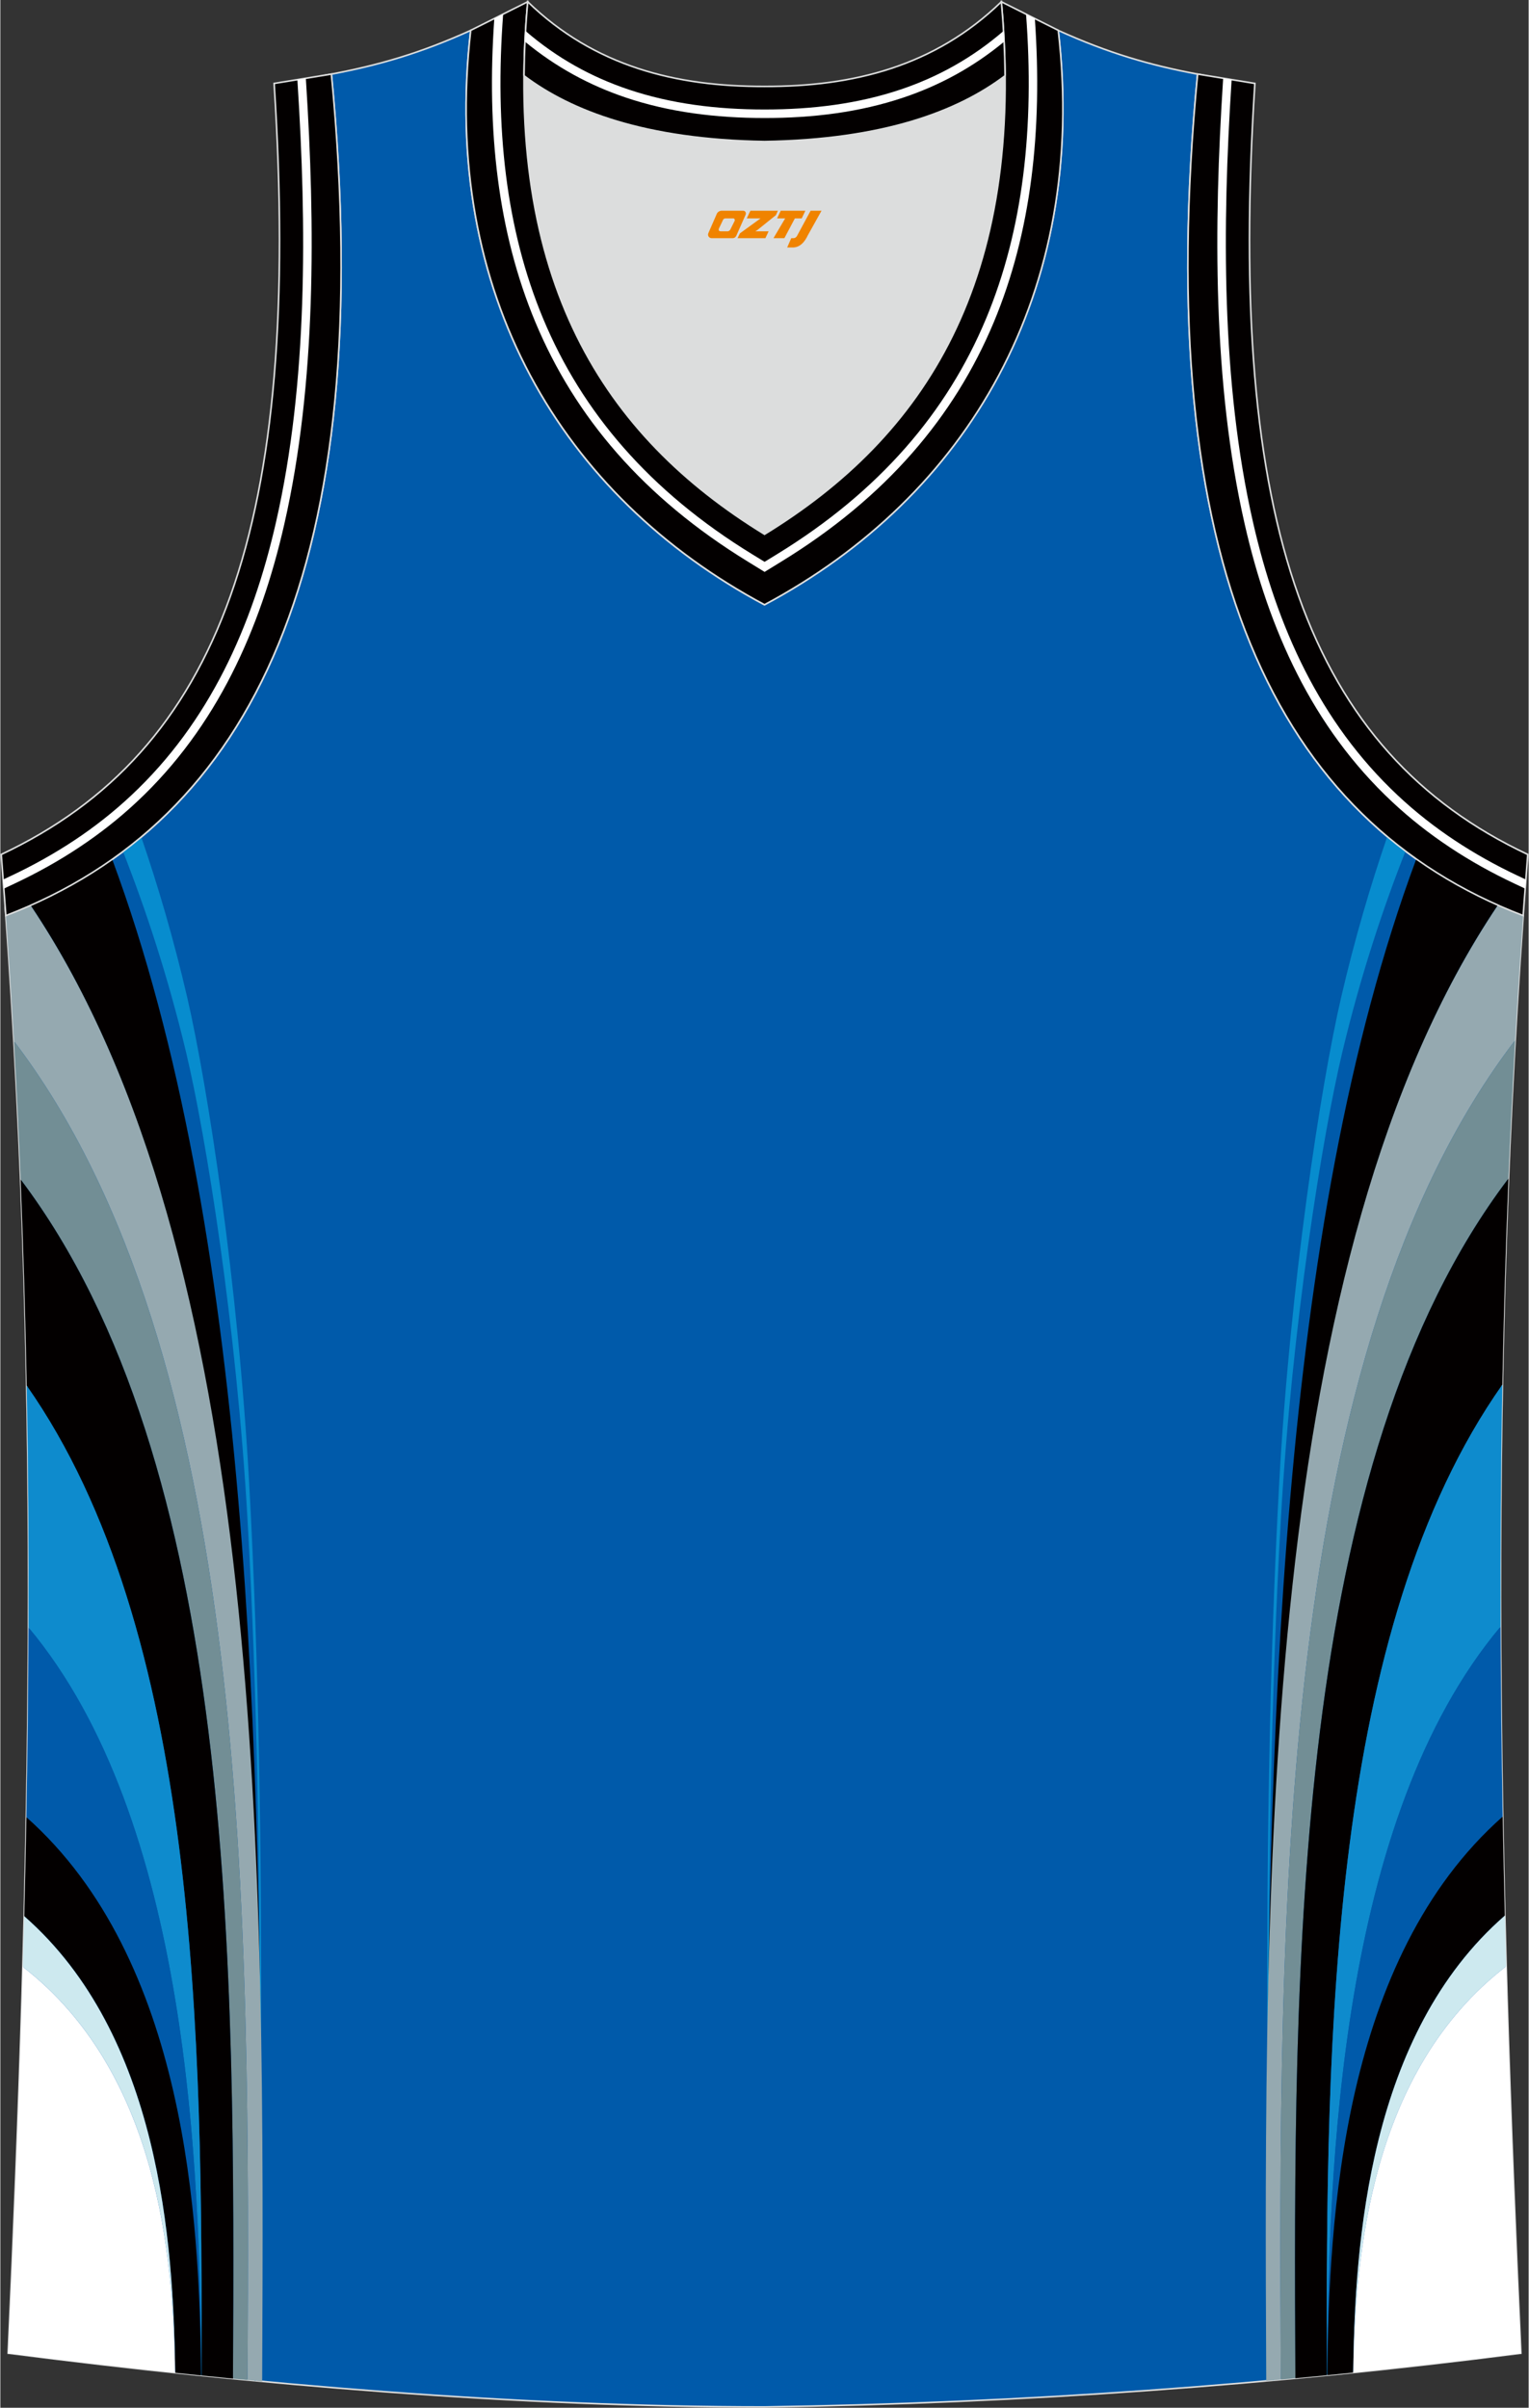
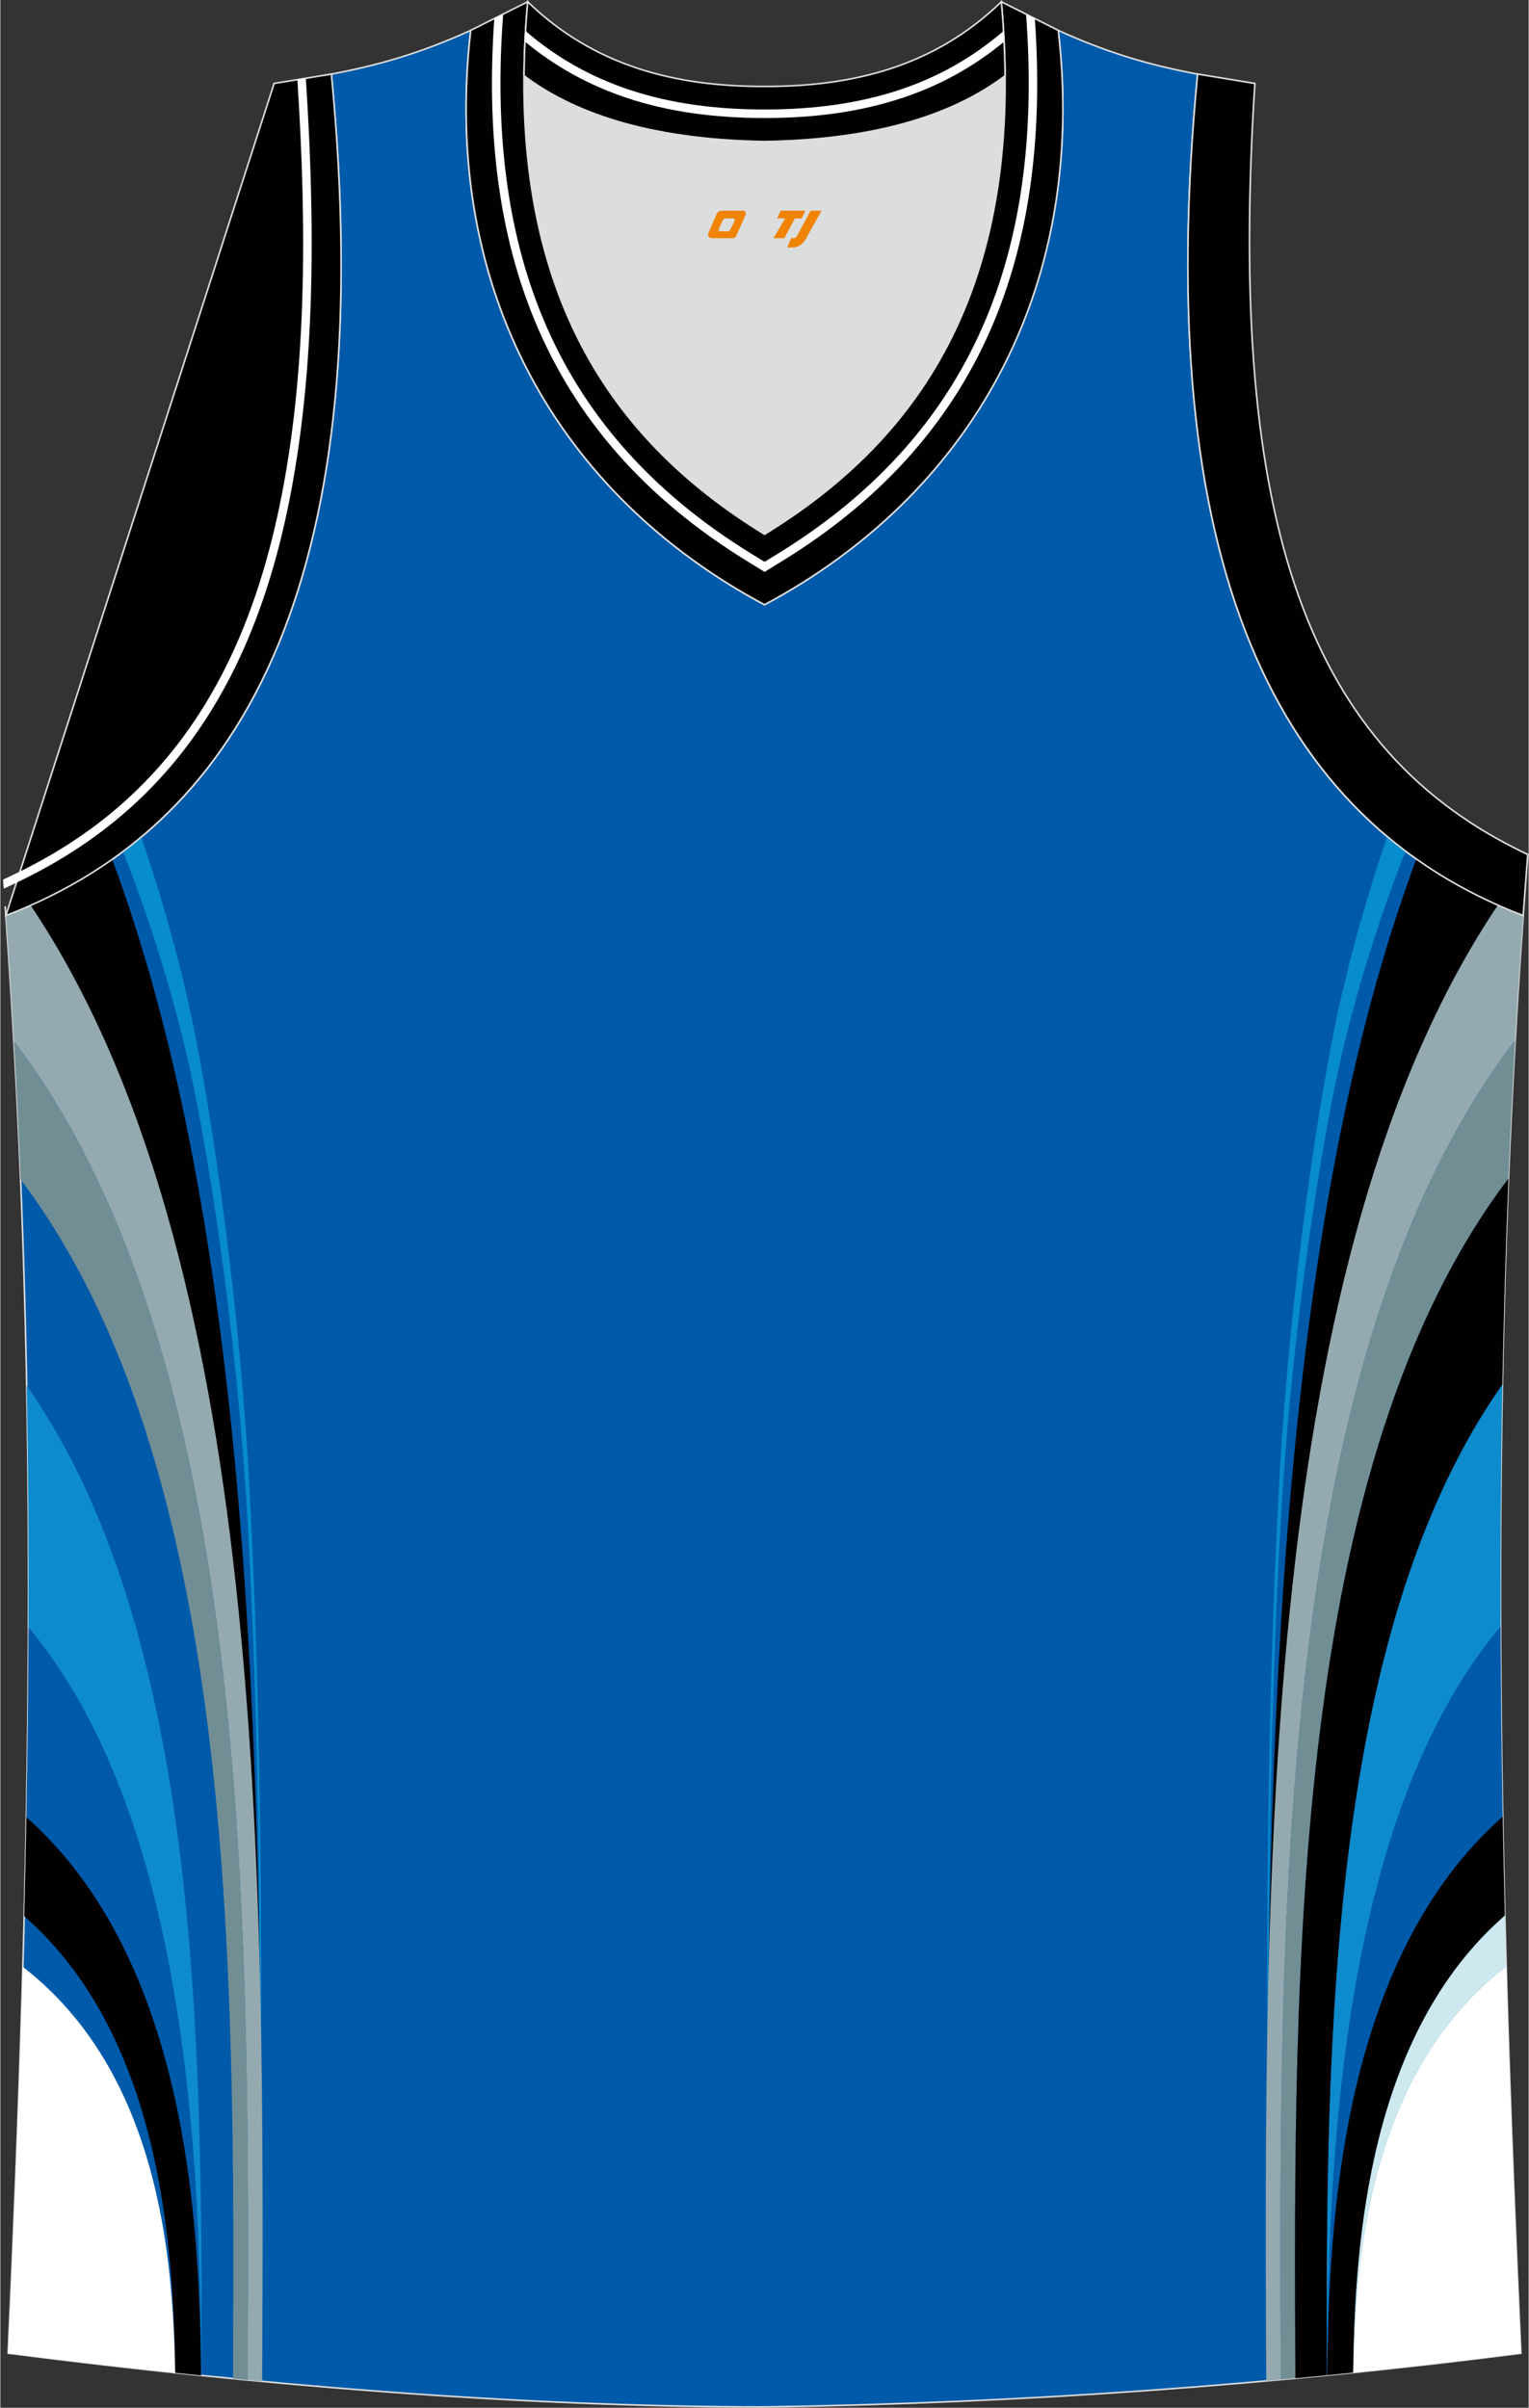
<svg xmlns="http://www.w3.org/2000/svg" version="1.1" id="图层_1" x="0px" y="0px" width="378.5px" height="596px" viewBox="0 0 378.42 596.14" enable-background="new 0 0 378.42 596.14" xml:space="preserve">
  <rect x="0" y="0" width="378.42" height="596.14" fill="#333333" stroke="none" />
  <path fill-rule="evenodd" clip-rule="evenodd" fill="#005AAA" stroke="#DCDDDD" stroke-width="0.4" stroke-miterlimit="22.926" d="   M189.19,595.94c0.02,0,0.03,0,0.06,0H189.19L189.19,595.94L189.19,595.94L189.19,595.94L189.19,595.94L189.19,595.94z    M189.24,595.94c64.07-0.93,126.12-5.47,187.25-13.29c-5.35-116.57-8.2-234.07,0.58-355.94h-0.01   c-60.89-23.29-92.29-86.6-80.61-208.35h0.02c-11.89-2.24-22.04-5.18-34.53-10.83c7.48,65.03-22.54,115.4-72.74,142.2   c-50.19-26.8-80.22-77.19-72.74-142.2c-12.49,5.65-22.63,8.58-34.53,10.83h0.02C93.67,140.11,62.26,203.41,1.37,226.7l-0.18-2.32   c8.98,122.71,6.14,240.97,0.75,358.26C62.58,590.4,128.16,595.94,189.24,595.94z" />
  <g>
    <g>
      <path fill-rule="evenodd" clip-rule="evenodd" fill="#078CCE" d="M63.21,589.48c0.82-27.82,3.36-132.38-1.6-222.27     c-2.72-49.3-10.31-98.55-15.34-120.27c-3.37-14.53-7.29-27.8-11.38-39.69c-1.47,1.23-2.98,2.43-4.52,3.58     c5.56,14.12,11.07,30.71,15.57,49.5c5,20.89,12.55,68.26,15.25,115.67c4.91,86.14,2.57,186.28,1.79,213.46L63.21,589.48z" />
      <path fill-rule="evenodd" clip-rule="evenodd" fill="#030000" d="M64.6,547.36c0.04-115.18-2.95-243.21-36.9-334.58     c-6.27,4.43-13.01,8.21-20.2,11.39C59.61,301.79,64.48,431.39,64.6,547.36z" />
      <path fill-rule="evenodd" clip-rule="evenodd" fill="#95A9B0" d="M64.83,589.63c0.55-125.4,1.25-278.25-57.33-365.45     c-2.01,0.89-4.05,1.73-6.12,2.53l-0.18-2.32c0.82,11.16,1.54,22.29,2.16,33.38c58.89,77.36,58.39,217,57.85,331.52L64.83,589.63z" />
      <path fill-rule="evenodd" clip-rule="evenodd" fill="#728E95" d="M61.21,589.29c0.54-114.51,1.04-254.15-57.85-331.52     c0.65,11.45,1.2,22.87,1.66,34.25c53.38,70.7,53.09,194.67,52.58,296.92L61.21,589.29z" />
-       <path fill-rule="evenodd" clip-rule="evenodd" fill="#030000" d="M57.6,588.94c0.51-102.24,0.8-226.21-52.58-296.92     c0.69,17.09,1.19,34.11,1.51,51.05c42.43,60.51,43.61,161.13,43.25,245.08C52.38,588.42,54.99,588.68,57.6,588.94z" />
      <path fill-rule="evenodd" clip-rule="evenodd" fill="#0E8BCD" d="M49.78,588.16c0.35-83.95-0.82-184.57-43.25-245.08     c0.38,20.04,0.51,39.99,0.44,59.86c39.88,47.69,42.49,134.54,42.75,185.21L49.78,588.16z" />
      <path fill-rule="evenodd" clip-rule="evenodd" fill="#005AAA" d="M49.71,588.15c-0.26-50.67-2.87-137.52-42.75-185.21     c-0.06,15.71-0.24,31.37-0.52,46.99c39.67,35.26,42.91,99.55,43.25,138.23L49.71,588.15z" />
      <path fill-rule="evenodd" clip-rule="evenodd" fill="#030000" d="M49.7,588.15c-0.34-38.68-3.59-102.96-43.25-138.23     c-0.15,8.18-0.33,16.35-0.53,24.52c33.56,29.39,36.97,80.81,37.38,113.04C45.43,587.71,47.56,587.93,49.7,588.15z" />
-       <path fill-rule="evenodd" clip-rule="evenodd" fill="#CDE9EF" d="M43.29,587.48c-0.41-32.24-3.83-83.65-37.38-113.05     c-0.1,4.18-0.22,8.37-0.33,12.54c33.5,25.98,37.23,71.5,37.7,100.5L43.29,587.48z" />
      <path fill-rule="evenodd" clip-rule="evenodd" fill="#FFFFFF" d="M43.28,587.48c-0.48-29-4.2-74.52-37.7-100.5     c-0.9,32.01-2.18,63.87-3.64,95.67C15.51,584.38,29.32,586.01,43.28,587.48z" />
    </g>
    <g>
      <path fill-rule="evenodd" clip-rule="evenodd" fill="#078CCE" d="M315.05,589.36c-0.82-27.99-3.35-132.39,1.6-222.15     c2.72-49.3,10.31-98.55,15.34-120.27c3.38-14.57,7.32-27.88,11.42-39.8c1.48,1.24,2.98,2.44,4.52,3.59     c-5.58,14.14-11.1,30.77-15.61,49.6c-5,20.89-12.55,68.26-15.25,115.67c-4.9,86.02-2.58,186-1.79,213.34L315.05,589.36z" />
      <path fill-rule="evenodd" clip-rule="evenodd" fill="#030000" d="M313.66,547.36c-0.04-115.22,2.95-243.3,36.94-334.68     c6.27,4.44,13.01,8.23,20.2,11.43C318.66,301.72,313.78,431.36,313.66,547.36z" />
      <path fill-rule="evenodd" clip-rule="evenodd" fill="#95A9B0" d="M313.44,589.5c-0.56-125.41-1.23-278.22,57.37-365.39     c2.05,0.91,4.13,1.77,6.25,2.59h0.01c-0.74,10.31-1.4,20.58-1.98,30.83c-59.06,77.29-58.58,217.03-58.04,331.64     C315.85,589.28,314.64,589.39,313.44,589.5z" />
      <path fill-rule="evenodd" clip-rule="evenodd" fill="#728E95" d="M317.05,589.17c-0.54-114.61-1.02-254.35,58.04-331.64     c-0.65,11.45-1.2,22.87-1.67,34.25c-53.54,70.64-53.27,194.71-52.76,297.05C319.46,588.95,318.26,589.06,317.05,589.17z" />
      <path fill-rule="evenodd" clip-rule="evenodd" fill="#030000" d="M320.66,588.84c-0.51-102.34-0.78-226.41,52.76-297.05     c-0.7,17.09-1.19,34.1-1.51,51.04c-42.59,60.47-43.78,161.21-43.43,245.26C325.88,588.34,323.27,588.59,320.66,588.84z" />
      <path fill-rule="evenodd" clip-rule="evenodd" fill="#0E8BCD" d="M328.48,588.09c-0.35-84.05,0.84-184.79,43.43-245.26     c-0.38,20.06-0.51,40.02-0.44,59.91c-40.02,47.62-42.66,134.59-42.92,185.34L328.48,588.09z" />
      <path fill-rule="evenodd" clip-rule="evenodd" fill="#005AAA" d="M328.55,588.08c0.26-50.75,2.9-137.72,42.92-185.34     c0.05,15.72,0.24,31.4,0.52,47.03c-39.8,35.21-43.08,99.56-43.42,138.31L328.55,588.08z" />
      <path fill-rule="evenodd" clip-rule="evenodd" fill="#030000" d="M328.57,588.08c0.35-38.74,3.62-103.1,43.42-138.31     c0.15,8.18,0.33,16.36,0.53,24.52c-33.7,29.35-37.14,80.85-37.55,113.14C332.84,587.65,330.7,587.87,328.57,588.08z" />
      <path fill-rule="evenodd" clip-rule="evenodd" fill="#CDE9EF" d="M334.97,587.43c0.41-32.29,3.85-83.79,37.55-113.14     c0.1,4.19,0.22,8.38,0.33,12.56c-33.64,25.94-37.39,71.53-37.87,100.58L334.97,587.43z" />
      <path fill-rule="evenodd" clip-rule="evenodd" fill="#FFFFFF" d="M334.98,587.43c0.48-29.06,4.23-74.64,37.87-100.58     c0.9,32.05,2.18,63.96,3.64,95.8C362.71,584.41,348.88,586.01,334.98,587.43z" />
    </g>
  </g>
  <path fill-rule="evenodd" clip-rule="evenodd" fill="#DCDDDD" d="M189.22,35.06c29.54-0.47,47.92-7.52,59.5-16.25   c0.02-0.07,0.03-0.13,0.06-0.19c0.54,57.91-23.58,91.62-59.56,113.67c-35.98-22.05-60.08-55.75-59.56-113.67   c0.02,0.07,0.03,0.13,0.06,0.19C141.29,27.54,159.68,34.59,189.22,35.06z" />
-   <path fill-rule="evenodd" clip-rule="evenodd" fill="#030000" stroke="#DCDDDD" stroke-width="0.4" stroke-miterlimit="22.926" d="   M1.36,226.69c60.89-23.29,92.29-86.6,80.61-208.35l-14.18,2.32c7.03,109.5-13.41,165.4-67.57,190.9L1.36,226.69z" />
+   <path fill-rule="evenodd" clip-rule="evenodd" fill="#030000" stroke="#DCDDDD" stroke-width="0.4" stroke-miterlimit="22.926" d="   M1.36,226.69c60.89-23.29,92.29-86.6,80.61-208.35l-14.18,2.32L1.36,226.69z" />
  <path fill-rule="evenodd" clip-rule="evenodd" fill="#FFFFFF" d="M75.64,19.37l0.05,0.77c1.14,17.76,1.78,36.43,1.15,55.03   c-0.64,18.62-2.55,37.17-6.54,54.65c-2.96,13-7.14,25.53-13.04,37.14c-5.91,11.62-13.55,22.3-23.43,31.54   c-4.48,4.2-9.28,7.96-14.35,11.32c-5.05,3.36-10.38,6.32-15.92,8.93l-2.72,1.28l-0.17-2.25l2-0.94c5.44-2.56,10.67-5.48,15.65-8.78   c4.97-3.3,9.68-6.99,14.07-11.11c9.69-9.07,17.19-19.55,22.99-30.95c5.81-11.43,9.93-23.8,12.86-36.65   c3.96-17.35,5.86-35.75,6.49-54.24c0.63-18.51-0.01-37.11-1.15-54.83l-0.04-0.57L75.64,19.37z" />
  <path fill-rule="evenodd" clip-rule="evenodd" fill="#030000" stroke="#DCDDDD" stroke-width="0.4" stroke-miterlimit="22.926" d="   M130.58,0.44c-6.17,69.21,19.06,107.57,58.64,131.84c39.58-24.26,64.82-62.62,58.64-131.84l14.09,7.07   c7.49,65.03-22.54,115.4-72.74,142.21c-50.19-26.81-80.22-77.19-72.74-142.21L130.58,0.44z" />
  <path fill-rule="evenodd" clip-rule="evenodd" fill="#FFFFFF" d="M256.15,4.59c1.95,27.81-0.92,53.04-10.16,75.17   c-9.8,23.46-26.73,43.43-52.63,59.3l-3.58,2.2l-0.55,0.34l-0.55-0.34l-3.58-2.2c-25.9-15.88-42.83-35.85-52.63-59.31   c-9.24-22.13-12.12-47.36-10.16-75.17l2.19-1.1c-2.1,27.98,0.67,53.31,9.92,75.46c9.63,23.05,26.28,42.68,51.78,58.31l3.03,1.86   l3.03-1.86c25.5-15.63,42.16-35.26,51.79-58.31c9.25-22.15,12.02-47.48,9.92-75.46L256.15,4.59z" />
  <path fill-rule="evenodd" clip-rule="evenodd" fill="#030000" stroke="#DCDDDD" stroke-width="0.4" stroke-miterlimit="22.926" d="   M130.58,0.44c16.54,16.03,36.76,21.01,58.64,20.96c21.88,0.06,42.09-4.93,58.64-20.96c0.56,6.31,0.86,12.35,0.92,18.15   c-0.02,0.07-0.03,0.15-0.06,0.21c-11.58,8.74-29.96,15.78-59.49,16.25c-29.54-0.47-47.92-7.52-59.5-16.25   c-0.02-0.07-0.04-0.15-0.06-0.21C129.72,12.78,130.01,6.74,130.58,0.44z" />
  <path fill-rule="evenodd" clip-rule="evenodd" fill="#FFFFFF" d="M248.54,10.32c-7.69,6.37-16.04,10.85-24.95,13.84   c-10.74,3.61-22.26,5.07-34.37,5.06c-12.11,0-23.63-1.45-34.37-5.07c-8.9-3-17.26-7.48-24.95-13.84c0.04-0.88,0.09-1.76,0.14-2.64   c7.81,6.74,16.35,11.41,25.48,14.48c10.51,3.54,21.82,4.96,33.71,4.96c11.89,0,23.2-1.42,33.71-4.96   c9.13-3.07,17.66-7.75,25.47-14.49C248.45,8.57,248.5,9.45,248.54,10.32z" />
  <path fill-rule="evenodd" clip-rule="evenodd" fill="#030000" stroke="#DCDDDD" stroke-width="0.4" stroke-miterlimit="22.926" d="   M377.06,226.69c-60.89-23.29-92.29-86.6-80.61-208.35l14.18,2.32c-7.03,109.5,13.41,165.4,67.57,190.9L377.06,226.69z" />
-   <path fill-rule="evenodd" clip-rule="evenodd" fill="#FFFFFF" d="M302.78,19.37l-0.05,0.77c-1.14,17.76-1.78,36.43-1.15,55.03   c0.64,18.62,2.55,37.17,6.54,54.65c2.96,13,7.14,25.53,13.04,37.14c5.91,11.62,13.55,22.3,23.43,31.54   c4.48,4.2,9.28,7.96,14.35,11.32c5.05,3.36,10.38,6.32,15.92,8.93l2.72,1.28l0.17-2.25l-2-0.94c-5.44-2.56-10.67-5.48-15.65-8.78   c-4.97-3.3-9.68-6.99-14.07-11.11c-9.69-9.07-17.19-19.55-22.99-30.95c-5.81-11.43-9.93-23.8-12.86-36.65   c-3.96-17.35-5.86-35.75-6.49-54.24c-0.63-18.51,0.01-37.11,1.15-54.83l0.04-0.57L302.78,19.37z" />
  <g>
    <path fill="#F08300" d="M200.63,52.17l-3.4,6.3c-0.2,0.3-0.5,0.5-0.8,0.5h-0.6l-1,2.3h1.2c2,0.1,3.2-1.5,3.9-3L203.33,52.17h-2.5L200.63,52.17z" />
    <polygon fill="#F08300" points="193.43,52.17 ,199.33,52.17 ,198.43,54.07 ,196.73,54.07 ,194.13,58.97 ,191.43,58.97 ,194.33,54.07 ,192.33,54.07 ,193.23,52.17" />
-     <polygon fill="#F08300" points="187.43,57.27 ,186.93,57.27 ,187.43,56.97 ,192.03,53.27 ,192.53,52.17 ,185.73,52.17 ,185.43,52.77 ,184.83,54.07 ,187.63,54.07 ,188.23,54.07 ,183.13,57.77    ,182.53,58.97 ,189.13,58.97 ,189.43,58.97 ,190.23,57.27" />
    <path fill="#F08300" d="M183.93,52.17H178.63C178.13,52.17,177.63,52.47,177.43,52.87L175.33,57.67C175.03,58.27,175.43,58.97,176.13,58.97h5.2c0.4,0,0.7-0.2,0.9-0.6L184.53,53.17C184.73,52.67,184.43,52.17,183.93,52.17z M181.83,54.67L180.73,56.87C180.53,57.17,180.23,57.27,180.13,57.27l-1.8,0C178.13,57.27,177.73,57.17,177.93,56.57l1-2.1c0.1-0.3,0.4-0.4,0.7-0.4h1.9   C181.73,54.07,181.93,54.37,181.83,54.67z" />
  </g>
</svg>